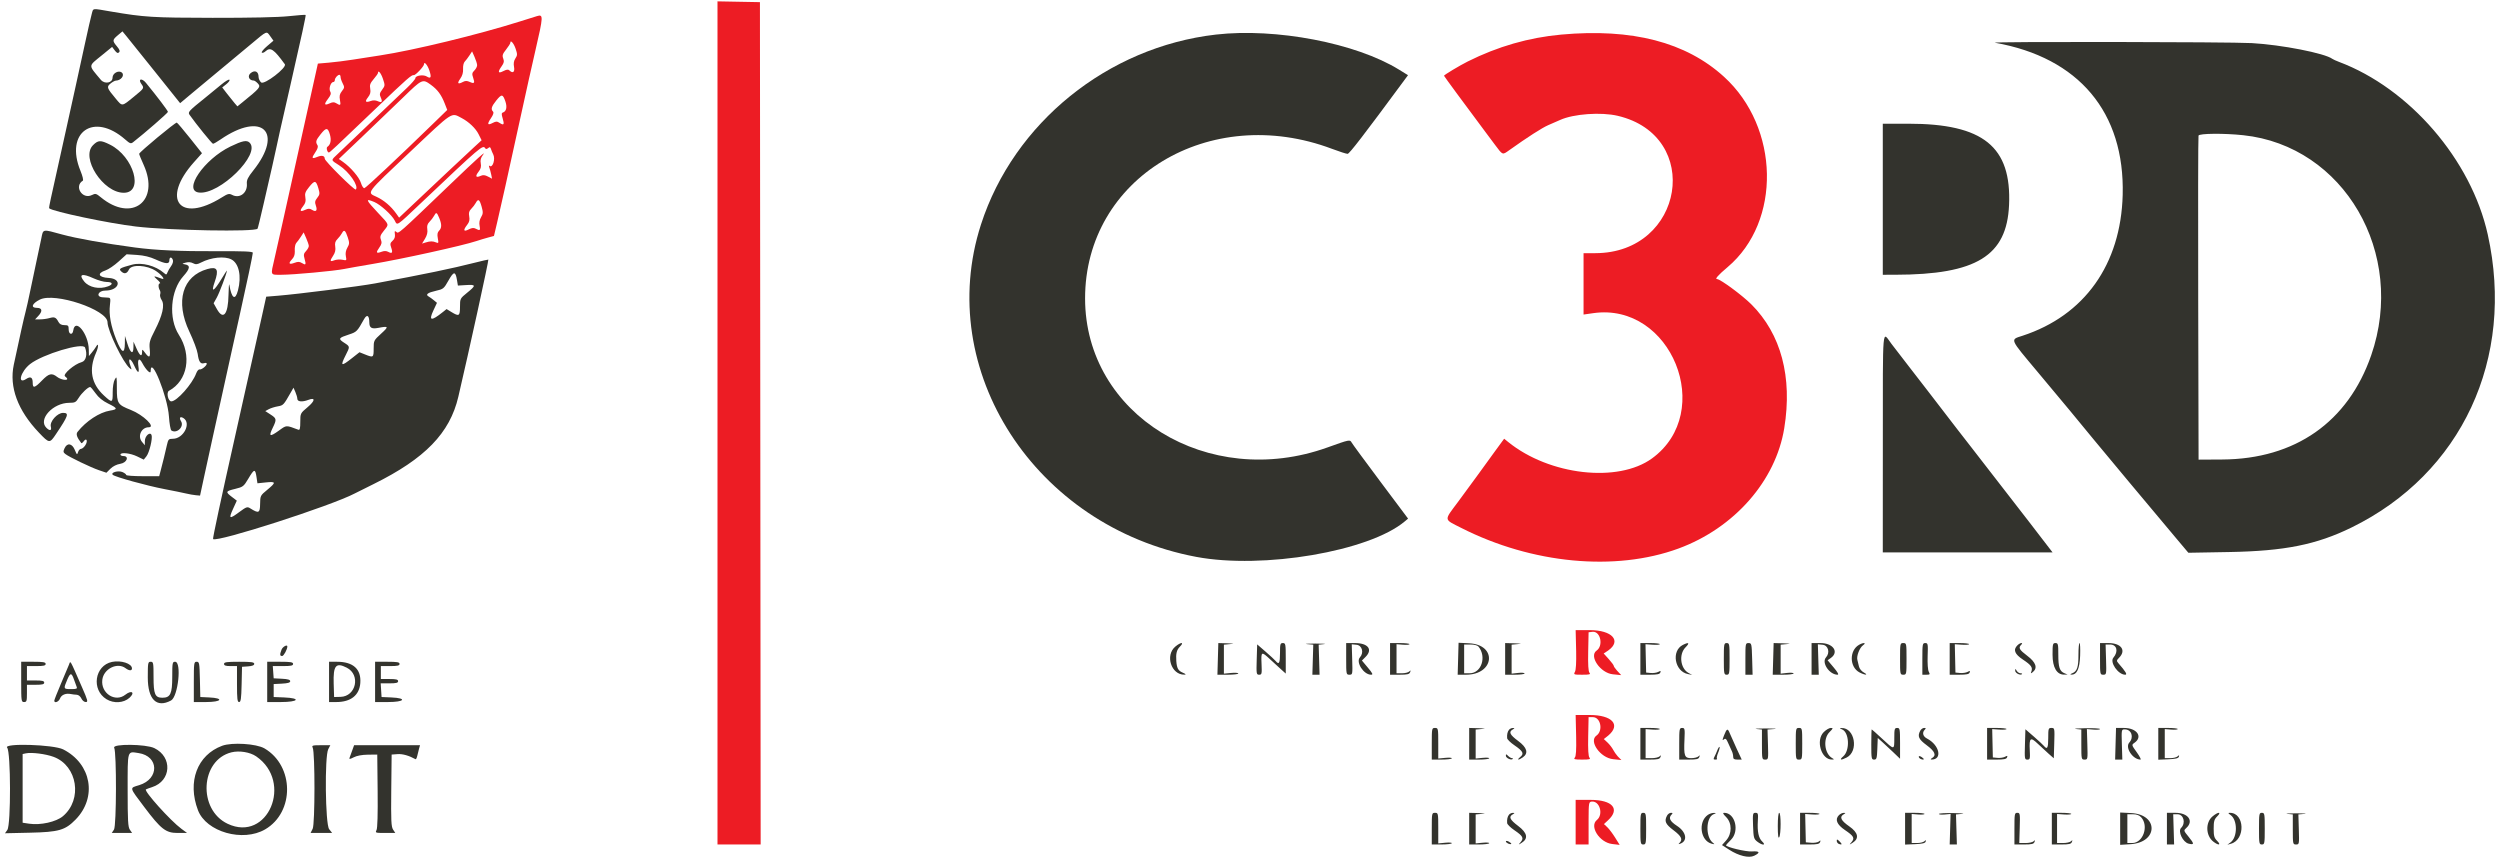
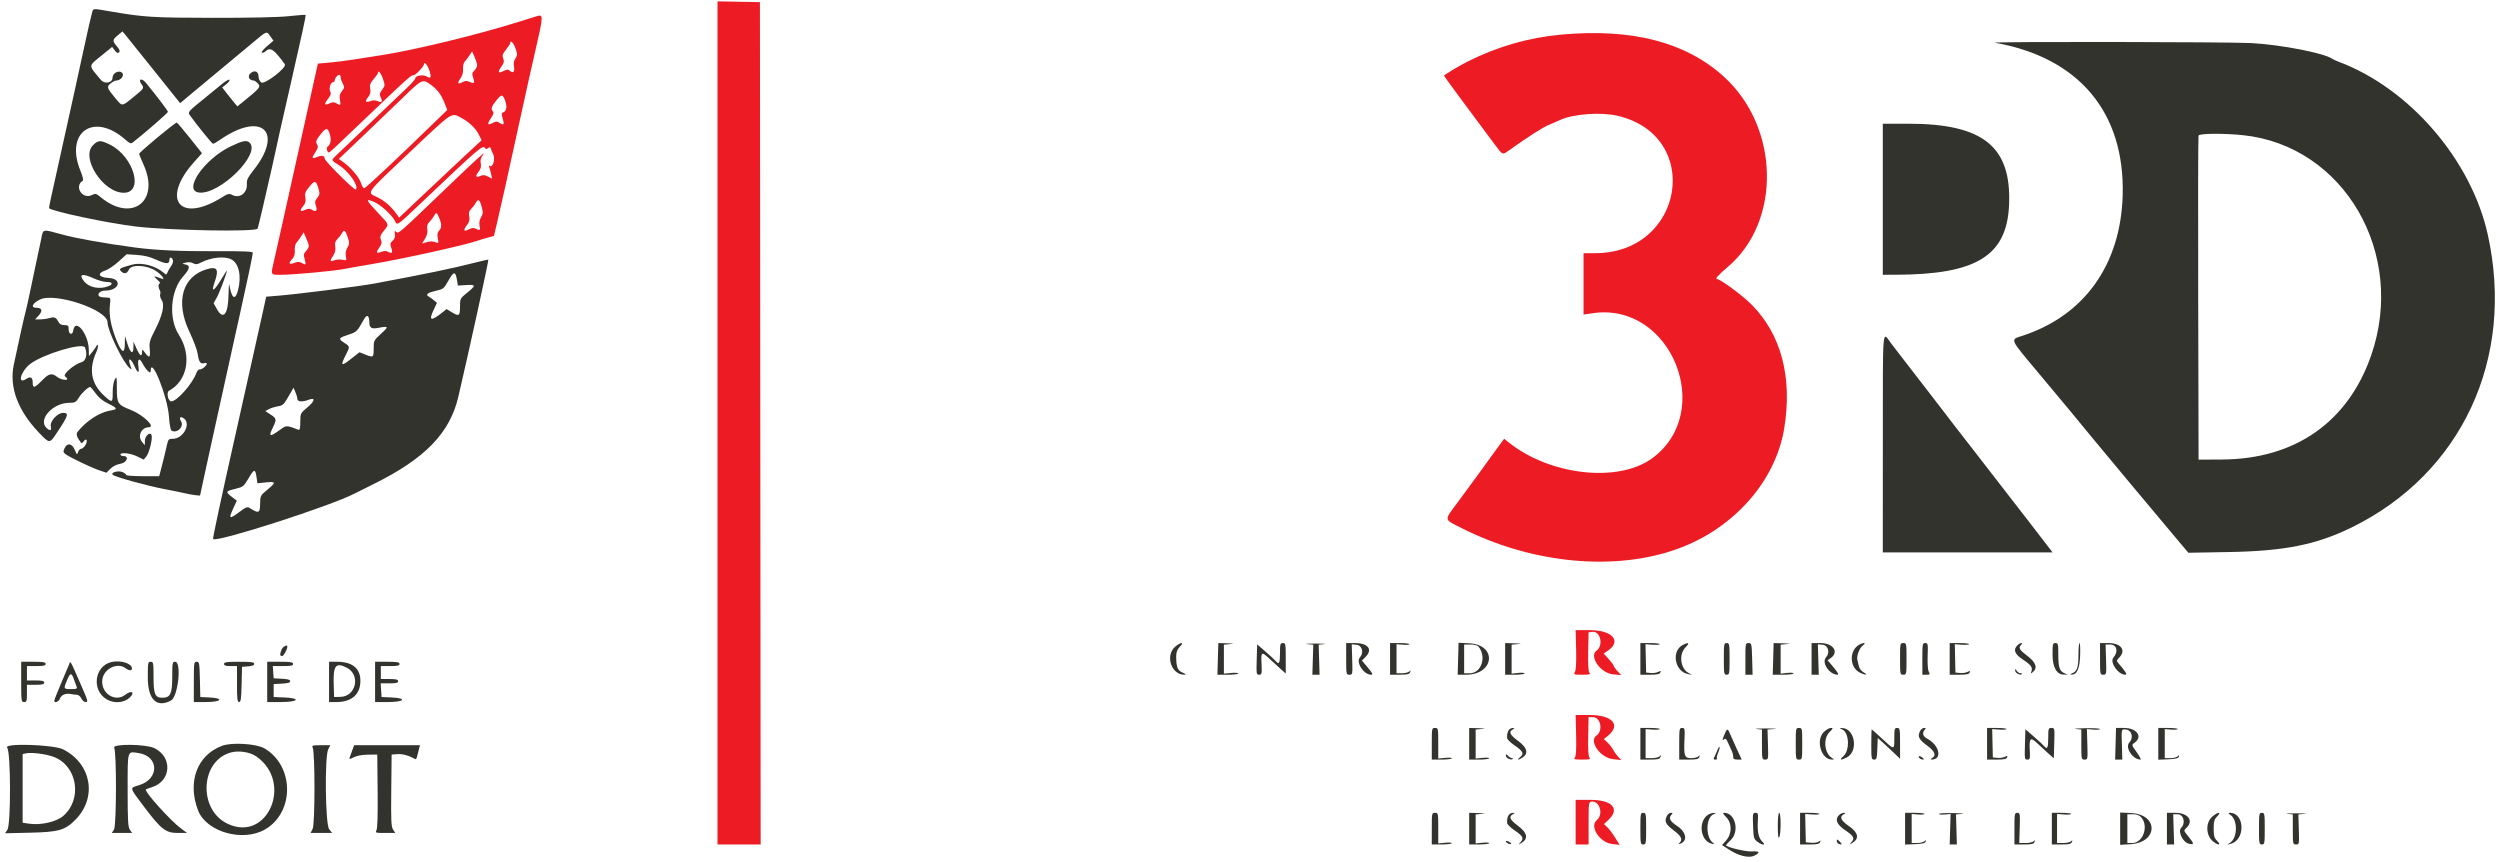
<svg xmlns="http://www.w3.org/2000/svg" width="319px" height="110px" viewBox="0 0 319 110">
  <title>image2vector</title>
  <desc>Created with Sketch.</desc>
  <g id="Page-1" stroke="none" stroke-width="1" fill="none" fill-rule="evenodd">
    <g id="image2vector">
      <path d="M11.705,1.783 C11.596,2.165 11.213,3.84 10.853,5.506 C10.493,7.172 9.961,9.609 9.671,10.922 C9.38,12.234 8.843,14.671 8.478,16.337 C7.805,19.402 6.974,23.151 6.486,25.33 C6.339,25.985 6.242,26.544 6.27,26.572 C6.68,26.983 13.895,28.503 17.345,28.906 C21.686,29.413 32.502,29.606 32.862,29.183 C32.903,29.135 33.246,27.732 33.626,26.066 C34.005,24.4 34.507,22.211 34.74,21.201 C34.974,20.192 35.22,19.077 35.287,18.723 C35.397,18.14 35.752,16.565 37.126,10.554 C38.494,4.567 39.058,1.964 38.999,1.906 C38.963,1.869 37.989,1.941 36.835,2.064 C35.509,2.205 31.934,2.283 27.119,2.276 C19.487,2.263 18.424,2.198 14.177,1.474 C11.651,1.043 11.926,1.009 11.705,1.783 M19.812,9.198 L22.985,13.165 L24.18,12.162 C24.837,11.611 25.542,11.024 25.747,10.857 C26.351,10.366 30.386,7.011 32.075,5.596 C34.107,3.893 33.998,3.937 34.479,4.613 L34.892,5.193 L34.081,5.885 C33.634,6.266 33.33,6.639 33.405,6.714 C33.48,6.789 33.693,6.713 33.878,6.545 C34.509,5.975 34.941,6.265 36.344,8.198 C36.648,8.616 33.709,10.87 33.319,10.517 C33.14,10.355 32.993,10.039 32.993,9.814 C32.993,9.125 32.532,8.897 31.994,9.32 C31.531,9.684 31.772,10.279 32.383,10.279 C32.485,10.279 32.726,10.453 32.919,10.667 C33.298,11.087 33.158,11.256 30.955,13.037 L30.293,13.572 L29.94,13.165 C29.746,12.941 29.31,12.397 28.971,11.957 L28.355,11.158 L28.884,10.735 C29.175,10.502 29.352,10.25 29.277,10.174 C29.202,10.098 28.747,10.365 28.267,10.766 C27.787,11.168 26.899,11.895 26.293,12.383 C24.006,14.223 23.939,14.298 24.211,14.684 C25.019,15.829 27.051,18.337 27.178,18.346 C27.26,18.351 27.693,18.105 28.139,17.798 C33.429,14.159 36.247,16.819 32.324,21.751 C31.631,22.622 31.46,22.972 31.5,23.436 C31.6,24.598 30.597,25.376 29.639,24.879 C29.232,24.668 29.089,24.702 28.289,25.2 C22.923,28.544 20.501,25.448 24.758,20.686 L25.773,19.549 L24.24,17.622 C23.396,16.562 22.641,15.672 22.56,15.645 C22.385,15.585 17.757,19.425 17.757,19.631 C17.757,19.709 18.014,20.342 18.329,21.035 C20.437,25.686 16.817,28.432 12.869,25.177 C12.27,24.683 12.18,24.661 11.724,24.888 C10.509,25.494 9.416,23.767 10.566,23.057 C10.666,22.995 10.54,22.462 10.268,21.8 C8.241,16.862 11.953,14.265 15.982,17.803 C16.575,18.324 16.699,18.367 16.979,18.149 C18.461,16.991 21.428,14.408 21.428,14.275 C21.428,14.132 20.067,12.334 18.622,10.571 C18.104,9.937 17.577,10.052 18.03,10.699 C18.422,11.259 18.438,11.232 17.048,12.369 C15.54,13.603 15.611,13.595 14.797,12.62 C13.627,11.219 13.581,11.093 14.095,10.665 C14.342,10.459 14.655,10.288 14.791,10.285 C15.436,10.269 15.933,9.613 15.558,9.273 C15.16,8.913 14.361,9.336 14.361,9.905 C14.361,10.586 13.358,10.775 12.868,10.187 C11.232,8.223 11.22,8.51 12.998,7.055 L14.305,5.986 L14.644,6.434 C14.892,6.762 15.038,6.828 15.187,6.68 C15.336,6.531 15.265,6.328 14.922,5.919 C14.321,5.205 14.331,5.091 15.039,4.495 L15.625,4.001 L16.132,4.616 C16.411,4.954 18.067,7.016 19.812,9.198 M254.563,5.454 C265.267,7.347 271.132,14.338 270.855,24.873 C270.622,33.74 265.984,40.258 258.064,42.845 C256.47,43.366 256.368,43.121 259.995,47.452 C263.216,51.296 265.316,53.828 267.229,56.17 C268.278,57.455 274.63,65.061 277.557,68.538 L279.236,70.533 L284.476,70.439 C291.521,70.313 295.574,69.5 300.044,67.315 C314.109,60.438 320.948,45.738 317.438,29.923 C315.322,20.39 307.461,11.275 298.436,7.889 C298.083,7.756 297.711,7.586 297.61,7.511 C296.644,6.793 291.12,5.712 287.335,5.5 C284.444,5.339 253.665,5.295 254.563,5.454 M240.244,25.424 L240.244,35.061 L241.85,35.058 C252.179,35.041 256.07,32.655 256.356,26.162 C256.685,18.712 253.067,15.786 243.528,15.786 L240.244,15.786 L240.244,25.424 M286.23,17.252 C299.095,18.608 307.074,32.33 302.563,45.341 C299.611,53.854 292.86,58.577 283.567,58.632 L280.538,58.65 L280.491,38.09 C280.465,26.782 280.483,17.427 280.531,17.301 C280.638,17.019 283.768,16.992 286.23,17.252 M11.868,18.526 C10.266,20.128 13.153,24.598 15.791,24.598 C18.396,24.598 17.075,19.972 14.037,18.458 C12.834,17.859 12.526,17.868 11.868,18.526 M29.4,18.696 C26.037,20.323 23.305,24.323 25.39,24.568 C28.016,24.877 33.313,19.667 31.855,18.209 C31.49,17.844 30.935,17.954 29.4,18.696 M5.272,30.426 C5.156,31.006 4.897,32.225 4.697,33.134 C4.498,34.042 4.137,35.751 3.897,36.93 C3.656,38.11 3.362,39.432 3.243,39.867 C3.057,40.546 2.564,42.763 1.76,46.534 C1.154,49.378 2.261,52.368 4.971,55.208 C6.297,56.597 6.334,56.6 7.144,55.391 C8.735,53.018 8.847,52.684 8.047,52.684 C7.311,52.684 6.324,53.792 6.486,54.436 C6.618,54.961 6.358,55.026 5.911,54.579 C4.832,53.501 6.769,51.399 8.842,51.399 C9.566,51.399 9.691,51.333 10.045,50.759 C10.42,50.153 11.238,49.38 11.505,49.38 C11.573,49.38 11.883,49.741 12.194,50.182 C12.577,50.726 13.092,51.147 13.79,51.489 C15.025,52.093 15.063,52.231 14.039,52.394 C12.7,52.607 10.978,53.735 9.897,55.106 C9.669,55.395 9.803,55.799 10.373,56.538 C10.412,56.589 10.553,56.481 10.687,56.298 C11.055,55.795 11.239,56.282 10.884,56.822 C10.722,57.07 10.477,57.273 10.339,57.273 C10.202,57.273 10.032,57.459 9.961,57.686 C9.841,58.068 9.81,58.047 9.547,57.411 C9.197,56.563 8.571,56.464 8.235,57.203 C8.049,57.61 8.065,57.721 8.343,57.936 C8.851,58.329 11.579,59.641 12.632,59.999 L13.579,60.321 L14.088,59.812 C14.401,59.499 14.888,59.256 15.351,59.182 C16.193,59.048 16.527,58.191 15.737,58.191 C15.536,58.191 15.37,58.108 15.37,58.007 C15.37,57.679 16.625,57.814 17.494,58.236 L18.342,58.648 L18.68,58.23 C19.055,57.767 19.498,55.934 19.337,55.514 C19.154,55.038 18.492,55.62 18.485,56.262 L18.479,56.814 L18.118,56.381 C17.516,55.659 18.041,54.52 18.975,54.52 C19.92,54.52 18.279,52.931 16.686,52.305 C15.022,51.65 14.911,51.48 14.911,49.568 C14.911,48.027 14.896,47.96 14.642,48.426 C14.485,48.716 14.376,49.395 14.38,50.068 C14.389,51.422 14.326,51.445 13.264,50.466 C11.643,48.972 11.306,47.157 12.251,45.02 C12.6,44.231 12.594,43.631 12.243,44.258 C12.154,44.417 11.915,44.747 11.712,44.99 L11.344,45.433 L11.33,44.607 C11.295,42.594 9.584,40.496 9.346,42.174 C9.256,42.808 8.762,42.691 8.762,42.037 C8.762,41.549 8.7,41.486 8.218,41.486 C7.84,41.486 7.607,41.36 7.456,41.073 C7.146,40.485 6.952,40.403 6.306,40.588 C5.992,40.678 5.452,40.752 5.106,40.752 L4.476,40.752 L4.875,40.327 C5.463,39.7 5.397,39.283 4.71,39.283 C3.88,39.283 4.073,38.737 5.083,38.228 C6.988,37.267 13.718,39.523 13.718,41.121 C13.718,42.185 15.704,46.28 16.567,46.996 C16.817,47.203 16.828,47.172 16.661,46.733 C16.245,45.639 16.632,45.556 17.118,46.635 C17.595,47.693 17.808,47.733 17.658,46.737 C17.519,45.811 17.768,45.589 18.145,46.305 C18.609,47.186 19.225,47.797 19.225,47.374 C19.225,45.241 21.388,50.592 21.557,53.143 C21.617,54.051 21.757,54.856 21.869,54.93 C22.553,55.386 23.535,54.445 23.101,53.749 C22.82,53.3 22.987,53.086 23.41,53.352 C24.441,53.997 23.417,55.988 22.054,55.988 C21.515,55.988 21.464,56.046 21.282,56.86 C21.068,57.821 20.775,59.015 20.495,60.073 L20.313,60.761 L18.209,60.761 C17.051,60.761 16.105,60.692 16.105,60.607 C16.105,60.522 15.898,60.359 15.646,60.244 C15.113,60.001 14.082,60.28 14.387,60.585 C14.652,60.85 18.759,61.984 21.012,62.414 C22.099,62.621 23.319,62.87 23.723,62.967 C24.127,63.064 24.698,63.165 24.992,63.191 L25.527,63.239 L26.02,60.944 C26.292,59.682 26.769,57.493 27.081,56.08 C28.07,51.596 28.966,47.528 29.507,45.066 C29.796,43.753 30.29,41.523 30.607,40.109 C31.482,36.198 32.259,32.503 32.259,32.255 C32.259,32.086 31.146,32.037 27.624,32.054 C23.019,32.076 19.844,31.931 17.206,31.578 C13.343,31.062 9.746,30.42 7.936,29.924 C5.366,29.22 5.52,29.191 5.272,30.426 M19.854,33.104 C21.148,33.696 21.612,33.728 21.612,33.225 C21.612,32.777 21.895,32.742 22.059,33.169 C22.128,33.349 22.034,33.679 21.837,33.95 C21.649,34.208 21.437,34.574 21.366,34.765 C21.25,35.077 21.206,35.084 20.92,34.832 C19.86,33.901 18.089,33.439 16.854,33.772 C15.306,34.189 15.127,34.293 15.436,34.602 C15.844,35.01 16.202,34.938 16.448,34.398 C16.764,33.704 18.748,33.808 19.9,34.579 C20.633,35.069 21.154,35.755 20.65,35.566 C19.575,35.162 19.493,35.176 20.058,35.673 C20.357,35.936 20.513,36.153 20.403,36.157 C20.18,36.163 20.176,36.689 20.398,37.046 C20.477,37.176 20.495,37.406 20.437,37.558 C20.379,37.71 20.466,38.04 20.631,38.292 C21.04,38.917 20.74,40.238 19.752,42.16 C19.093,43.442 19.023,43.701 19.106,44.561 C19.21,45.644 19.063,45.758 18.512,45.02 C18.148,44.531 18.135,44.528 18.13,44.928 C18.12,45.593 17.833,45.407 17.419,44.469 L17.034,43.597 L17.028,44.301 C17.02,45.299 16.639,45.081 16.256,43.858 L15.943,42.863 L15.932,43.827 C15.916,45.246 15.529,45.072 14.835,43.332 C14.142,41.597 13.88,40.161 14.028,38.913 C14.124,38.104 14.096,37.996 13.79,37.979 C13.599,37.968 13.278,37.947 13.076,37.933 C12.199,37.87 12.527,37.08 13.43,37.08 C15.257,37.08 15.658,35.559 13.856,35.465 C12.554,35.397 12.342,34.874 13.465,34.503 C13.83,34.383 14.585,33.87 15.143,33.365 L16.158,32.446 L17.472,32.531 C18.364,32.588 19.13,32.772 19.854,33.104 M29.505,33.093 C30.487,33.583 30.845,35.242 30.362,37.067 C30.011,38.397 29.56,38.101 29.265,36.346 C29.223,36.094 29.174,36.672 29.157,37.631 C29.113,40.125 28.491,40.889 27.681,39.447 L27.257,38.693 L27.656,37.982 C27.995,37.38 28.955,34.831 28.955,34.535 C28.955,34.483 28.66,34.931 28.3,35.531 C27.283,37.225 26.884,37.424 27.392,35.984 C27.955,34.39 27.725,33.977 26.47,34.329 C23.273,35.224 22.337,38.462 24.161,42.312 C24.688,43.423 25.167,44.703 25.226,45.157 C25.356,46.152 25.587,46.487 26.043,46.342 C26.231,46.283 26.385,46.309 26.385,46.402 C26.385,46.665 25.721,47.198 25.468,47.138 C25.342,47.109 25.146,47.338 25.032,47.647 C24.53,49.005 22.566,51.215 21.86,51.215 C21.448,51.215 21.195,50.064 21.563,49.864 C23.944,48.569 24.509,45.361 22.821,42.719 C21.478,40.617 21.748,37.071 23.391,35.244 C24.261,34.277 24.318,33.856 23.596,33.732 C23.193,33.662 23.198,33.651 23.691,33.51 C24.023,33.416 24.362,33.443 24.63,33.587 C24.977,33.772 25.158,33.755 25.67,33.49 C26.936,32.836 28.638,32.659 29.505,33.093 M60.529,33.534 C57.663,34.262 54.218,34.977 47.862,36.163 C45.884,36.533 38.106,37.518 35.454,37.735 L33.968,37.857 L33.457,40.176 C33.176,41.452 32.713,43.528 32.429,44.79 C32.145,46.052 31.61,48.448 31.239,50.114 C30.869,51.78 30.334,54.175 30.051,55.437 C28.209,63.644 27.12,68.716 27.187,68.783 C27.648,69.251 42.285,64.539 45.274,62.961 C45.436,62.875 46.518,62.336 47.679,61.762 C54.237,58.519 57.398,55.263 58.481,50.634 C59.832,44.863 62.389,33.181 62.314,33.123 C62.291,33.106 61.488,33.291 60.529,33.534 M58.312,35.74 L58.427,36.438 L59.478,36.374 C60.753,36.297 60.768,36.413 59.604,37.356 C58.71,38.081 58.698,38.103 58.696,39.145 C58.693,40.336 58.576,40.408 57.609,39.819 L56.984,39.438 L56.508,39.818 C55.018,41.008 54.674,40.955 55.293,39.631 L55.756,38.641 L55.36,38.312 C55.141,38.131 54.841,37.915 54.691,37.831 C54.253,37.586 54.568,37.342 55.625,37.105 C56.568,36.894 56.639,36.835 57.229,35.788 C57.9,34.595 58.122,34.585 58.312,35.74 M11.957,35.52 C12.509,35.772 13.255,35.979 13.615,35.979 C14.377,35.979 14.476,36.277 13.798,36.534 C12.688,36.956 11.368,36.688 10.739,35.912 C9.99,34.986 10.46,34.835 11.957,35.52 M47.125,41.128 C47.129,41.836 47.407,42.005 48.286,41.835 C49.598,41.581 49.636,41.659 48.642,42.564 C47.696,43.427 47.679,43.462 47.679,44.484 C47.679,45.629 47.642,45.654 46.594,45.235 L45.869,44.945 L44.922,45.693 C43.528,46.796 43.392,46.737 44.099,45.341 C44.678,44.2 44.682,44.231 43.892,43.719 C43.128,43.224 43.195,43.114 44.527,42.682 C45.511,42.363 45.578,42.295 46.452,40.726 C46.822,40.063 47.12,40.241 47.125,41.128 M240.25,56.493 L240.244,70.49 L251.078,70.49 L261.911,70.49 L260.745,68.976 C260.103,68.143 259.255,67.039 258.86,66.523 C257.724,65.039 252.938,58.862 251.626,57.186 C250.969,56.348 250.124,55.261 249.748,54.77 C249.136,53.973 247.922,52.394 246.026,49.93 C245.676,49.476 244.584,48.063 243.597,46.79 C242.611,45.517 241.598,44.202 241.346,43.868 C240.144,42.279 240.257,40.981 240.25,56.493 M10.853,44.346 C11.179,45.196 10.977,46.062 10.418,46.208 C9.51,46.445 7.959,47.774 8.299,48.023 C8.453,48.135 8.578,48.28 8.578,48.344 C8.578,48.599 7.727,48.434 7.293,48.095 C6.606,47.557 6.24,47.644 5.356,48.553 C4.417,49.52 4.173,49.579 4.173,48.84 C4.173,48.146 3.903,47.988 3.345,48.354 C2.175,49.121 2.619,47.415 3.839,46.456 C5.431,45.203 10.587,43.652 10.853,44.346 M37.941,50.894 C37.951,51.265 38.561,51.322 39.344,51.025 C40.27,50.673 40.223,51.134 39.249,51.956 C38.321,52.738 38.317,52.746 38.317,53.834 C38.317,54.631 38.255,54.903 38.087,54.84 C36.448,54.23 36.59,54.223 35.563,54.961 C34.423,55.78 34.259,55.704 34.794,54.602 C35.325,53.51 35.307,53.401 34.519,52.891 L33.848,52.455 L34.292,52.214 C34.537,52.081 35.053,51.917 35.439,51.851 C36.15,51.727 36.182,51.694 37.103,50.079 L37.45,49.471 L37.691,50.022 C37.824,50.325 37.937,50.717 37.941,50.894 M32.727,60.848 L32.85,61.669 L33.931,61.556 C35.233,61.42 35.256,61.548 34.095,62.505 C33.219,63.226 33.203,63.259 33.19,64.307 C33.175,65.472 33.011,65.545 31.936,64.867 C31.553,64.625 31.447,64.662 30.5,65.362 C29.255,66.281 29.15,66.217 29.751,64.904 L30.218,63.884 L29.586,63.402 C28.744,62.76 28.778,62.679 30.01,62.381 C31.011,62.138 31.098,62.071 31.688,61.076 C32.438,59.812 32.567,59.783 32.727,60.848 M149.965,82.51 C148.644,83.622 149.449,86.115 151.121,86.086 C151.387,86.081 151.326,86.009 150.898,85.823 C150.335,85.578 150.162,85.261 150.096,84.35 C150.026,83.398 150.147,82.921 150.562,82.506 C151.163,81.904 150.681,81.908 149.965,82.51 M155.4,84.075 L155.343,86.094 L156.674,86.094 C157.406,86.094 158.005,86.023 158.005,85.937 C158.005,85.851 157.592,85.82 157.087,85.869 L156.169,85.957 L156.169,84.108 L156.169,82.26 L156.949,82.189 C157.572,82.133 157.501,82.113 156.593,82.087 L155.458,82.055 L155.4,84.075 M163.328,83.34 C163.328,84.633 163.202,84.861 162.774,84.345 C162.646,84.191 162.063,83.651 161.478,83.144 L160.415,82.223 L160.357,84.159 C160.302,85.991 160.319,86.094 160.666,86.094 C161.006,86.094 161.029,85.992 160.973,84.717 C160.903,83.115 160.948,83.09 162.043,84.108 C162.498,84.53 163.138,85.117 163.466,85.412 L164.062,85.948 L164.062,84.002 C164.062,82.177 164.039,82.055 163.695,82.055 C163.363,82.055 163.328,82.177 163.328,83.34 M166.782,82.19 L167.573,82.261 L167.516,84.178 L167.458,86.094 L167.917,86.094 L168.376,86.094 L168.319,84.178 L168.261,82.262 L168.961,82.189 C169.346,82.15 168.835,82.117 167.826,82.118 C166.816,82.119 166.346,82.151 166.782,82.19 M171.772,84.074 C171.772,86.046 171.782,86.094 172.185,86.094 C172.591,86.094 172.597,86.061 172.54,84.154 L172.483,82.214 L173.091,82.272 C173.809,82.341 174.065,83.284 173.527,83.879 C172.972,84.492 174.002,86.094 174.951,86.094 C175.231,86.094 175.154,85.925 174.538,85.19 L173.781,84.286 L174.245,83.821 C175.199,82.868 174.568,82.055 172.874,82.055 L171.772,82.055 L171.772,84.074 M177.371,84.074 L177.371,86.094 L178.591,86.094 C179.583,86.094 179.833,86.034 179.932,85.772 C180.031,85.515 180.009,85.497 179.824,85.681 C179.696,85.807 179.279,85.91 178.895,85.91 L178.197,85.91 L178.197,84.056 L178.197,82.202 L179.023,82.267 C179.478,82.304 179.849,82.271 179.849,82.194 C179.849,82.118 179.292,82.055 178.61,82.055 L177.371,82.055 L177.371,84.074 M186.057,84.055 L185.999,86.094 L187.061,86.094 C190.703,86.093 191.087,82.267 187.463,82.084 L186.114,82.016 L186.057,84.055 M192.057,84.074 L192.057,86.094 L193.296,86.094 C193.978,86.094 194.535,86.021 194.535,85.933 C194.535,85.844 194.163,85.813 193.709,85.865 L192.883,85.958 L192.883,84.109 L192.883,82.26 L193.663,82.189 C194.251,82.137 194.15,82.111 193.25,82.087 L192.057,82.055 L192.057,84.074 M209.313,84.075 L209.313,86.094 L210.532,86.094 C211.455,86.094 211.778,86.026 211.859,85.814 C211.947,85.584 211.9,85.57 211.595,85.733 C211.39,85.843 210.958,85.906 210.635,85.875 L210.047,85.818 L210.005,84.011 L209.964,82.204 L210.878,82.267 C211.38,82.302 211.791,82.268 211.791,82.193 C211.791,82.117 211.233,82.055 210.552,82.055 L209.313,82.056 L209.313,84.075 M214.731,82.291 C213.231,83.05 213.68,85.664 215.37,86.009 L215.921,86.122 L215.466,85.875 C214.405,85.299 214.192,83.48 215.081,82.592 C215.644,82.028 215.499,81.903 214.731,82.291 M219.96,84.075 C219.96,85.972 219.982,86.094 220.327,86.094 C220.672,86.094 220.694,85.971 220.694,84.074 C220.694,82.177 220.672,82.055 220.327,82.055 C219.982,82.056 219.96,82.178 219.96,84.075 M222.713,84.074 L222.713,86.094 L223.172,86.094 L223.631,86.094 L223.574,84.075 C223.519,82.137 223.5,82.055 223.115,82.055 C222.726,82.055 222.713,82.12 222.713,84.074 M226.258,84.075 L226.201,86.094 L227.532,86.094 C228.264,86.094 228.863,86.021 228.863,85.933 C228.863,85.844 228.491,85.813 228.037,85.865 L227.211,85.958 L227.211,84.109 L227.211,82.26 L227.991,82.189 C228.559,82.138 228.438,82.111 227.543,82.087 L226.316,82.055 L226.258,84.075 M231.157,84.074 L231.157,86.094 L231.616,86.094 L232.075,86.094 L232.017,84.154 L231.959,82.214 L232.568,82.272 C233.29,82.341 233.542,83.285 232.998,83.885 C232.395,84.551 233.431,86.094 234.481,86.094 C234.663,86.094 234.489,85.774 233.98,85.17 L233.202,84.247 L233.602,83.967 C234.698,83.199 233.914,82.055 232.292,82.055 L231.157,82.055 L231.157,84.074 M237.215,82.277 C235.942,83.007 235.983,85.133 237.283,85.806 C237.991,86.172 238.488,86.172 237.814,85.806 C237.53,85.652 237.263,85.316 237.201,85.033 C237.139,84.758 237.05,84.387 237.001,84.209 C236.868,83.718 237.285,82.642 237.729,82.331 C238.203,81.999 237.777,81.955 237.215,82.277 M242.447,84.074 C242.447,86.046 242.457,86.094 242.86,86.094 C243.263,86.094 243.273,86.046 243.273,84.074 C243.273,82.103 243.263,82.055 242.86,82.055 C242.457,82.055 242.447,82.103 242.447,84.074 M245.292,84.075 L245.292,86.094 L245.804,86.094 C246.263,86.094 246.294,86.055 246.112,85.715 C245.993,85.492 245.934,84.659 245.968,83.695 C246.023,82.157 246.004,82.054 245.659,82.055 C245.315,82.055 245.292,82.178 245.292,84.075 M248.78,84.075 L248.78,86.094 L250,86.094 C250.922,86.094 251.245,86.026 251.326,85.814 C251.415,85.584 251.367,85.57 251.062,85.733 C250.858,85.843 250.426,85.906 250.103,85.875 L249.514,85.818 L249.473,84.011 L249.432,82.204 L250.345,82.267 C250.848,82.302 251.259,82.268 251.258,82.193 C251.258,82.117 250.701,82.055 250.019,82.055 L248.78,82.056 L248.78,84.075 M257.421,82.344 C256.852,82.912 257.064,83.458 258.125,84.163 C259.181,84.864 259.396,85.166 259.204,85.681 C259.098,85.962 259.122,85.971 259.393,85.75 C260.028,85.233 259.784,84.515 258.693,83.691 C257.658,82.91 257.519,82.66 257.904,82.275 C258.059,82.12 258.063,82.055 257.917,82.055 C257.803,82.055 257.58,82.185 257.421,82.344 M261.905,83.538 C261.905,85.18 262.453,86.108 263.406,86.082 L263.833,86.07 L263.432,85.909 C262.812,85.659 262.64,85.142 262.64,83.536 C262.64,82.177 262.609,82.055 262.273,82.055 C261.936,82.055 261.905,82.177 261.905,83.538 M265.21,83.536 C265.21,85.142 265.037,85.659 264.418,85.909 C264.155,86.015 264.116,86.074 264.306,86.082 C265.008,86.11 265.364,85.341 265.426,83.661 C265.458,82.777 265.423,82.054 265.347,82.055 C265.272,82.055 265.21,82.721 265.21,83.536 M267.963,84.074 C267.963,86.046 267.973,86.094 268.376,86.094 C268.782,86.094 268.788,86.061 268.732,84.167 L268.674,82.239 L269.242,82.239 C270.117,82.239 270.342,83.13 269.667,83.919 C269.169,84.501 270.277,86.094 271.18,86.094 C271.48,86.094 271.249,85.707 270.285,84.6 C270.056,84.336 270.07,84.253 270.393,83.929 C271.34,82.982 270.666,82.055 269.03,82.055 L267.963,82.055 L267.963,84.074 M188.646,82.496 C189.725,83.797 189.031,85.91 187.524,85.91 L186.825,85.91 L186.825,84.074 L186.825,82.239 L187.629,82.239 C188.094,82.239 188.522,82.347 188.646,82.496 M35.926,82.893 C35.683,83.531 35.7,83.707 36.004,83.707 C36.204,83.707 36.665,82.856 36.665,82.487 C36.665,82.195 36.066,82.524 35.926,82.893 M14.29,84.459 C12.074,84.922 11.619,88.02 13.591,89.222 C14.514,89.786 15.773,89.709 16.515,89.044 C17.273,88.364 16.805,88.007 15.993,88.646 C14.697,89.666 12.843,88.461 13.055,86.736 C13.226,85.338 14.976,84.469 16.024,85.262 C16.476,85.604 16.839,85.616 16.839,85.29 C16.839,84.672 15.446,84.218 14.29,84.459 M2.704,87.011 C2.704,89.459 2.721,89.581 3.071,89.581 C3.397,89.581 3.438,89.459 3.438,88.48 L3.438,87.379 L4.54,87.379 C5.396,87.379 5.641,87.317 5.641,87.103 C5.641,86.889 5.396,86.828 4.54,86.828 L3.438,86.828 L3.438,85.91 L3.438,84.992 L4.631,84.992 C5.57,84.992 5.825,84.933 5.825,84.717 C5.825,84.494 5.529,84.441 4.264,84.441 L2.704,84.441 L2.704,87.011 M8.803,84.809 C8.703,85.061 8.239,86.159 7.773,87.249 C7.307,88.339 6.926,89.31 6.926,89.406 C6.926,89.776 7.494,89.56 7.658,89.128 C7.837,88.658 8.401,88.425 9.037,88.559 C9.239,88.601 9.577,88.642 9.788,88.65 C10.01,88.658 10.259,88.856 10.381,89.123 C10.498,89.38 10.744,89.581 10.942,89.581 C11.258,89.581 11.21,89.39 10.468,87.7 C8.835,83.976 9.012,84.284 8.803,84.809 M18.858,86.447 C18.858,89.255 19.982,90.368 21.823,89.383 C22.73,88.897 23.202,84.441 22.346,84.441 C22.002,84.441 21.979,84.564 21.979,86.369 C21.979,88.527 21.741,89.031 20.722,89.031 C19.782,89.031 19.592,88.589 19.592,86.4 C19.592,84.564 19.57,84.441 19.225,84.441 C18.881,84.441 18.858,84.564 18.858,86.447 M24.732,87.011 L24.732,89.581 L26.293,89.581 C28.281,89.581 28.63,89.085 26.706,88.994 L25.559,88.939 L25.507,86.69 C25.459,84.593 25.431,84.441 25.094,84.441 C24.752,84.441 24.732,84.577 24.732,87.011 M28.587,84.717 C28.587,84.921 28.802,84.992 29.413,84.992 L30.24,84.992 L30.24,87.287 C30.24,89.183 30.286,89.581 30.509,89.581 C30.729,89.581 30.789,89.165 30.831,87.333 L30.882,85.084 L31.662,85.028 C32.193,84.989 32.442,84.887 32.442,84.706 C32.442,84.492 32.072,84.441 30.515,84.441 C28.924,84.441 28.587,84.49 28.587,84.717 M34.095,87.011 L34.095,89.581 L35.838,89.581 C38.105,89.581 38.455,89.082 36.251,88.993 L34.921,88.939 L34.921,88.113 L34.921,87.287 L35.976,87.232 C36.732,87.192 37.032,87.104 37.032,86.92 C37.032,86.736 36.732,86.647 35.976,86.608 L34.921,86.553 L34.864,85.772 L34.808,84.992 L36.103,84.992 C37.132,84.992 37.399,84.936 37.399,84.717 C37.399,84.492 37.093,84.441 35.747,84.441 L34.095,84.441 L34.095,87.011 M41.988,87.011 L41.988,89.581 L42.912,89.581 C44.766,89.581 45.86,88.713 45.976,87.151 C46.106,85.385 45.071,84.441 43.004,84.441 L41.988,84.441 L41.988,87.011 M47.862,87.011 L47.862,89.581 L49.514,89.581 C51.642,89.581 51.991,89.084 49.927,88.993 L48.688,88.939 L48.632,88.067 L48.576,87.195 L49.688,87.195 C50.554,87.195 50.799,87.134 50.799,86.92 C50.799,86.706 50.555,86.644 49.698,86.644 L48.597,86.644 L48.597,85.818 L48.597,84.992 L49.79,84.992 C50.728,84.992 50.983,84.933 50.983,84.717 C50.983,84.494 50.687,84.441 49.423,84.441 L47.862,84.441 L47.862,87.011 M44.249,85.197 C46.038,86.112 45.439,88.876 43.442,88.921 L42.631,88.939 L42.577,87.209 C42.507,84.913 42.861,84.487 44.249,85.197 M257.138,85.576 C257.133,85.885 257.797,86.224 258.003,86.019 C258.063,85.959 257.978,85.91 257.815,85.91 C257.652,85.91 257.434,85.765 257.331,85.589 C257.16,85.296 257.143,85.295 257.138,85.576 M9.452,86.736 C9.557,87.039 9.701,87.431 9.772,87.608 C9.885,87.886 9.789,87.929 9.057,87.929 C8.09,87.929 8.079,87.9 8.585,86.721 C8.976,85.809 9.133,85.811 9.452,86.736 M182.695,94.905 L182.695,96.924 L183.923,96.924 C184.599,96.924 185.195,96.854 185.248,96.768 C185.301,96.682 184.934,96.652 184.433,96.7 L183.521,96.787 L183.521,94.837 C183.521,92.936 183.51,92.886 183.108,92.886 C182.705,92.886 182.695,92.933 182.695,94.905 M187.468,94.905 L187.468,96.924 L188.696,96.924 C189.371,96.924 189.968,96.854 190.021,96.768 C190.074,96.682 189.707,96.652 189.205,96.7 L188.294,96.787 L188.294,94.939 L188.294,93.09 L189.074,93.02 C189.662,92.967 189.561,92.942 188.661,92.918 L187.468,92.886 L187.468,94.905 M192.556,93.115 C192.355,93.359 192.275,93.71 192.311,94.188 C192.322,94.349 192.744,94.762 193.248,95.105 C194.352,95.859 194.505,96.173 193.975,96.601 C193.482,97.001 193.751,97.03 194.311,96.639 C195.066,96.109 194.86,95.388 193.709,94.538 C192.653,93.758 192.483,93.397 193.021,93.084 C193.302,92.92 193.305,92.896 193.043,92.891 C192.879,92.888 192.659,92.989 192.556,93.115 M209.313,94.905 L209.313,96.925 L210.532,96.924 C211.524,96.924 211.774,96.864 211.874,96.603 C211.972,96.345 211.95,96.327 211.765,96.511 C211.638,96.637 211.184,96.741 210.756,96.741 L209.979,96.741 L209.979,94.888 L209.979,93.035 L210.885,93.098 C211.383,93.133 211.791,93.099 211.791,93.023 C211.791,92.948 211.233,92.886 210.552,92.886 L209.313,92.886 L209.313,94.905 M214.269,94.905 L214.269,96.924 L215.488,96.924 C216.481,96.924 216.731,96.864 216.83,96.603 C216.928,96.345 216.907,96.327 216.721,96.511 C216.594,96.637 216.178,96.741 215.796,96.741 C214.941,96.741 214.843,96.468 214.939,94.356 C215.001,92.984 214.981,92.886 214.637,92.886 C214.291,92.886 214.269,93.006 214.269,94.905 M224.136,93.019 L224.824,93.091 L224.824,95.008 C224.824,96.873 224.835,96.924 225.237,96.925 C225.643,96.925 225.649,96.891 225.593,95.008 L225.535,93.09 L226.419,93.021 C226.905,92.983 226.435,92.951 225.375,92.95 C224.315,92.948 223.757,92.98 224.136,93.019 M229.138,94.905 C229.138,96.877 229.148,96.924 229.551,96.924 C229.954,96.924 229.964,96.877 229.964,94.905 C229.964,92.933 229.954,92.886 229.551,92.886 C229.148,92.886 229.138,92.933 229.138,94.905 M232.704,93.422 C231.656,94.47 232.398,96.941 233.755,96.919 C234.073,96.913 234.075,96.902 233.773,96.726 C232.791,96.154 232.599,94.261 233.438,93.422 C233.918,92.942 233.936,92.886 233.607,92.886 C233.405,92.886 232.999,93.127 232.704,93.422 M235.04,93.068 C235.969,93.443 236.075,95.756 235.197,96.511 C234.65,96.981 234.872,97.054 235.641,96.656 C237.199,95.85 236.668,92.838 234.979,92.897 C234.698,92.907 234.708,92.934 235.04,93.068 M241.713,94.171 C241.713,95.731 241.741,95.729 240.16,94.258 C239.458,93.604 238.859,93.069 238.829,93.069 C238.8,93.069 238.776,93.937 238.776,94.997 C238.776,96.788 238.801,96.924 239.135,96.924 C239.455,96.924 239.5,96.774 239.548,95.545 L239.602,94.165 L240.152,94.656 C240.455,94.925 241.095,95.522 241.575,95.982 L242.447,96.819 L242.447,94.852 C242.447,93.008 242.424,92.886 242.08,92.886 C241.748,92.886 241.713,93.008 241.713,94.171 M245.023,93.241 C244.644,93.95 244.811,94.326 245.843,95.089 C246.895,95.865 247.114,96.387 246.531,96.726 C246.353,96.83 246.312,96.916 246.44,96.919 C247.885,96.954 247.499,95.074 245.889,94.239 C245.357,93.964 245.235,93.476 245.604,93.106 C245.776,92.935 245.757,92.886 245.519,92.886 C245.351,92.886 245.128,93.046 245.023,93.241 M253.553,94.905 L253.553,96.925 L254.772,96.924 C255.695,96.924 256.018,96.856 256.099,96.645 C256.187,96.415 256.14,96.4 255.835,96.564 C255.631,96.673 255.199,96.737 254.875,96.706 L254.287,96.649 L254.246,94.842 L254.205,93.034 L255.118,93.098 C255.62,93.133 256.031,93.099 256.031,93.023 C256.031,92.948 255.474,92.886 254.792,92.886 L253.553,92.886 L253.553,94.905 M261.355,94.171 C261.355,95.464 261.229,95.692 260.8,95.176 C260.672,95.022 260.089,94.481 259.505,93.975 L258.442,93.054 L258.384,94.989 C258.329,96.822 258.345,96.925 258.693,96.925 C259.029,96.925 259.055,96.823 258.998,95.711 C258.917,94.139 259.087,94.003 260.018,94.898 C260.434,95.298 261.065,95.88 261.42,96.191 L262.065,96.758 L262.123,94.821 C262.18,92.918 262.174,92.885 261.768,92.885 C261.379,92.886 261.355,92.961 261.355,94.171 M264.888,93.019 L265.577,93.091 L265.577,95.008 C265.577,96.873 265.588,96.924 265.99,96.925 C266.396,96.925 266.402,96.892 266.345,94.978 L266.287,93.03 L267.125,93.097 C267.586,93.134 267.963,93.101 267.963,93.025 C267.963,92.948 267.117,92.9 266.082,92.917 C265.047,92.934 264.51,92.98 264.888,93.019 M269.948,94.905 L269.891,96.925 L270.35,96.925 L270.809,96.925 L270.751,94.997 C270.693,93.076 270.695,93.069 271.127,93.069 C271.978,93.069 272.317,94.069 271.698,94.752 C271.125,95.386 272.14,96.924 273.132,96.924 C273.236,96.924 273.018,96.503 272.648,95.987 C271.98,95.058 271.978,95.048 272.356,94.784 C273.464,94.007 272.672,92.886 271.016,92.886 L270.005,92.886 L269.948,94.905 M275.398,94.912 L275.398,96.939 L276.668,96.886 C277.605,96.846 277.96,96.76 278.022,96.557 C278.089,96.335 278.059,96.326 277.862,96.511 C277.729,96.637 277.305,96.741 276.922,96.741 L276.224,96.741 L276.224,94.887 L276.224,93.032 L277.05,93.098 C277.504,93.134 277.876,93.101 277.876,93.025 C277.876,92.948 277.318,92.886 276.637,92.886 L275.398,92.886 L275.398,94.912 M219.996,93.819 C219.758,94.424 219.752,94.527 219.963,94.352 C220.176,94.175 220.279,94.264 220.527,94.841 C220.694,95.23 220.903,95.691 220.992,95.866 C221.08,96.042 221.153,96.351 221.153,96.555 C221.153,96.842 221.274,96.924 221.699,96.924 L222.245,96.924 L221.585,95.502 C221.222,94.719 220.834,93.852 220.723,93.574 C220.453,92.898 220.343,92.935 219.996,93.819 M28.348,95.16 C25.16,96.342 23.88,99.755 25.262,103.386 C26.317,106.158 30.994,107.488 33.84,105.824 C37.602,103.625 37.55,97.724 33.748,95.496 C32.715,94.891 29.598,94.697 28.348,95.16 M0.915,95.406 C1.384,95.924 1.404,105.23 0.937,105.897 L0.638,106.324 L3.828,106.252 C7.504,106.17 8.312,105.937 9.643,104.578 C12.426,101.735 11.674,97.462 8.067,95.624 C6.838,94.997 0.366,94.8 0.915,95.406 M14.571,95.41 C14.886,96.054 14.864,105.365 14.546,105.851 L14.26,106.286 L15.56,106.286 L16.86,106.286 L16.574,105.878 C16.334,105.535 16.288,104.732 16.288,100.824 C16.288,95.61 16.212,95.871 17.679,96.091 C20.297,96.483 20.358,99.388 17.764,100.184 C16.5,100.572 16.455,100.38 18.419,102.991 C20.532,105.799 21.156,106.286 22.645,106.286 L23.87,106.286 L23.154,105.76 C21.758,104.735 18.312,100.904 18.624,100.725 C18.702,100.681 19.056,100.551 19.41,100.437 C21.863,99.647 22.037,96.595 19.694,95.46 C18.608,94.935 14.317,94.892 14.571,95.41 M39.903,95.41 C40.203,96.022 40.198,105.148 39.897,105.751 L39.63,106.286 L41.006,106.286 L42.382,106.286 L42.001,105.803 C41.508,105.175 41.41,96.507 41.887,95.593 L42.15,95.089 L40.948,95.089 C39.866,95.089 39.762,95.121 39.903,95.41 M44.936,95.777 C44.801,96.156 44.648,96.577 44.597,96.713 C44.529,96.896 44.669,96.875 45.128,96.636 C45.525,96.429 46.184,96.306 46.944,96.296 L48.138,96.282 L48.187,100.923 C48.218,103.915 48.167,105.693 48.043,105.925 C47.859,106.268 47.914,106.286 49.145,106.286 L50.441,106.286 L50.158,105.855 C49.919,105.49 49.883,104.718 49.924,100.852 L49.973,96.282 L50.736,96.226 C51.371,96.18 52.184,96.411 53.024,96.876 C53.086,96.91 53.187,96.708 53.249,96.427 C53.31,96.145 53.414,95.729 53.478,95.502 L53.596,95.089 L49.389,95.089 L45.183,95.089 L44.936,95.777 M219.139,95.718 C219.035,95.991 218.864,96.374 218.76,96.569 C218.607,96.856 218.63,96.924 218.882,96.924 C219.054,96.924 219.143,96.872 219.08,96.809 C219.016,96.746 219.086,96.403 219.235,96.047 C219.384,95.691 219.465,95.359 219.416,95.31 C219.367,95.261 219.242,95.445 219.139,95.718 M32.689,96.512 C37.452,99.791 34.172,107.538 29.046,105.115 C25.224,103.307 25.557,96.991 29.528,95.998 C30.528,95.748 31.903,95.971 32.689,96.512 M6.853,96.58 C9.891,97.717 10.559,102.017 8.028,104.147 C7.16,104.877 5.166,105.321 3.722,105.104 L2.888,104.979 L2.888,100.597 L2.888,96.216 L3.301,96.127 C4.028,95.971 5.844,96.202 6.853,96.58 M192.149,96.44 C192.149,96.724 192.826,97.043 193.019,96.849 C193.079,96.79 193.037,96.741 192.927,96.741 C192.816,96.741 192.596,96.611 192.437,96.452 C192.186,96.201 192.149,96.199 192.149,96.44 M244.833,96.561 C244.833,96.666 244.961,96.801 245.117,96.861 C245.547,97.026 245.598,96.848 245.192,96.595 C244.965,96.453 244.833,96.441 244.833,96.561 M182.695,105.736 L182.695,107.755 L183.923,107.755 C184.599,107.755 185.195,107.685 185.248,107.599 C185.301,107.513 184.934,107.482 184.433,107.53 L183.521,107.618 L183.521,105.667 C183.521,103.767 183.51,103.716 183.108,103.716 C182.705,103.716 182.695,103.764 182.695,105.736 M187.468,105.736 L187.468,107.755 L188.696,107.755 C189.371,107.755 189.968,107.685 190.021,107.599 C190.074,107.513 189.707,107.482 189.205,107.53 L188.294,107.618 L188.294,105.77 L188.294,103.921 L189.074,103.851 C189.662,103.798 189.561,103.773 188.661,103.748 L187.468,103.716 L187.468,105.736 M192.556,103.946 C192.355,104.19 192.275,104.54 192.311,105.024 C192.322,105.189 192.742,105.602 193.243,105.942 C194.328,106.679 194.468,106.948 194.035,107.454 C193.712,107.831 193.713,107.832 194.168,107.544 C195.038,106.994 194.888,106.275 193.718,105.392 C192.653,104.587 192.483,104.228 193.021,103.915 C193.302,103.751 193.305,103.727 193.043,103.722 C192.879,103.719 192.659,103.82 192.556,103.946 M209.313,105.736 C209.313,107.633 209.335,107.755 209.68,107.755 C210.025,107.755 210.047,107.633 210.047,105.736 C210.047,103.839 210.025,103.716 209.68,103.717 C209.335,103.717 209.313,103.839 209.313,105.736 M212.715,104.071 C212.337,104.778 212.504,105.157 213.535,105.935 C214.545,106.698 214.745,107.112 214.315,107.546 C214.131,107.731 214.152,107.751 214.421,107.649 C215.387,107.281 215.165,106.146 213.978,105.376 C213.078,104.793 212.873,104.36 213.296,103.937 C213.467,103.765 213.448,103.716 213.211,103.716 C213.043,103.716 212.82,103.876 212.715,104.071 M217.915,103.984 C216.651,104.87 216.969,107.278 218.399,107.653 C218.813,107.762 218.827,107.749 218.544,107.52 C217.599,106.755 217.672,104.293 218.652,103.897 C219.03,103.744 219.031,103.739 218.67,103.728 C218.465,103.722 218.125,103.837 217.915,103.984 M220.249,104.253 C221.018,105.022 221.021,106.384 220.256,107.24 L219.726,107.833 L220.641,108.423 C221.865,109.211 223.158,109.523 223.835,109.193 C224.657,108.793 224.543,108.575 223.546,108.644 C222.776,108.698 220.235,108.088 220.235,107.85 C220.235,107.818 220.524,107.503 220.877,107.149 C221.989,106.038 221.403,103.716 220.011,103.716 C219.79,103.716 219.851,103.855 220.249,104.253 M223.69,105.365 C223.744,106.882 223.786,107.044 224.219,107.385 C224.863,107.891 225.41,107.895 224.867,107.389 C224.394,106.947 224.216,106.115 224.302,104.74 C224.359,103.817 224.329,103.716 223.998,103.716 C223.654,103.716 223.635,103.818 223.69,105.365 M226.846,105.414 C226.848,106.579 226.905,107.026 227.027,106.837 C227.265,106.469 227.265,103.716 227.027,103.716 C226.918,103.716 226.845,104.403 226.846,105.414 M229.689,105.736 L229.689,107.755 L230.908,107.755 C231.87,107.755 232.152,107.691 232.243,107.454 C232.338,107.207 232.31,107.193 232.092,107.374 C231.946,107.495 231.51,107.569 231.124,107.537 L230.423,107.48 L230.382,105.672 L230.34,103.865 L231.254,103.928 C231.756,103.963 232.167,103.93 232.167,103.854 C232.167,103.778 231.609,103.717 230.928,103.717 L229.689,103.717 L229.689,105.736 M234.648,104.015 C234.109,104.554 234.375,105.212 235.417,105.916 C236.547,106.68 236.692,106.945 236.256,107.454 C235.933,107.831 235.934,107.832 236.389,107.544 C237.271,106.987 237.115,106.24 235.948,105.43 C234.901,104.703 234.685,104.239 235.242,103.915 C235.534,103.744 235.535,103.727 235.255,103.722 C235.085,103.719 234.813,103.851 234.648,104.015 M243.089,105.743 L243.089,107.769 L244.36,107.716 C245.296,107.677 245.652,107.591 245.714,107.388 C245.781,107.166 245.75,107.157 245.554,107.342 C245.42,107.468 245.001,107.571 244.622,107.571 L243.934,107.571 L243.931,105.718 L243.929,103.864 L244.748,103.929 C245.199,103.965 245.568,103.932 245.568,103.855 C245.568,103.779 245.01,103.716 244.329,103.716 L243.089,103.716 L243.089,105.743 M247.403,103.859 C247.403,103.937 247.739,103.969 248.15,103.93 L248.896,103.859 L248.838,105.807 L248.78,107.756 L249.239,107.756 L249.698,107.756 L249.641,105.839 L249.583,103.922 L250.375,103.851 C250.81,103.812 250.32,103.766 249.285,103.748 C248.25,103.731 247.403,103.781 247.403,103.859 M257.041,105.736 L257.041,107.755 L258.26,107.755 C259.253,107.755 259.503,107.695 259.602,107.434 C259.7,107.176 259.679,107.158 259.493,107.342 C259.366,107.468 258.902,107.571 258.461,107.571 L257.66,107.571 L257.717,105.643 C257.772,103.819 257.756,103.716 257.408,103.716 C257.063,103.717 257.041,103.84 257.041,105.736 M261.814,105.736 L261.814,107.755 L263.033,107.755 C264.025,107.755 264.275,107.695 264.375,107.434 C264.473,107.176 264.451,107.158 264.266,107.342 C264.139,107.468 263.685,107.571 263.257,107.571 L262.48,107.571 L262.48,105.719 L262.48,103.866 L263.386,103.929 C263.884,103.963 264.292,103.93 264.292,103.854 C264.292,103.778 263.734,103.717 263.053,103.717 L261.814,103.717 L261.814,105.736 M270.533,105.74 L270.533,107.803 L271.864,107.718 C275.393,107.491 275.452,103.925 271.929,103.747 L270.533,103.676 L270.533,105.74 M276.499,105.736 L276.499,107.755 L276.958,107.755 L277.417,107.756 L277.359,105.828 L277.302,103.9 L277.845,103.9 C278.635,103.9 278.931,105.021 278.306,105.647 C277.871,106.082 278.531,107.465 279.261,107.649 C280.001,107.834 280.003,107.673 279.274,106.783 C278.617,105.981 278.614,105.972 278.978,105.643 C279.957,104.758 279.205,103.716 277.586,103.716 L276.499,103.716 L276.499,105.736 M282.317,104.174 C281.398,104.947 281.444,106.624 282.405,107.379 C283.082,107.912 283.467,107.856 282.916,107.304 C282.536,106.925 282.465,106.678 282.465,105.736 C282.465,104.793 282.536,104.547 282.916,104.167 C283.519,103.564 283.035,103.57 282.317,104.174 M284.622,103.998 C285.528,104.633 285.524,106.824 284.617,107.49 L284.209,107.789 L284.668,107.661 C286.545,107.139 286.428,103.716 284.533,103.716 C284.276,103.716 284.292,103.767 284.622,103.998 M288.248,105.736 C288.248,107.633 288.27,107.755 288.615,107.755 C288.96,107.755 288.982,107.633 288.982,105.736 C288.982,103.839 288.96,103.716 288.615,103.716 C288.27,103.716 288.248,103.839 288.248,105.736 M291.873,103.85 L292.562,103.922 L292.562,105.839 C292.562,107.703 292.573,107.755 292.975,107.755 C293.38,107.756 293.387,107.721 293.33,105.839 L293.273,103.922 L294.065,103.851 C294.5,103.812 294.03,103.78 293.021,103.779 C292.011,103.779 291.495,103.811 291.873,103.85 M273.212,104.286 C274.215,105.394 273.46,107.571 272.073,107.571 L271.451,107.571 L271.451,105.736 L271.451,103.9 L272.157,103.9 C272.641,103.9 272.972,104.021 273.212,104.286 M234.37,107.302 C234.37,107.456 234.497,107.632 234.653,107.692 C235.068,107.851 235.09,107.708 234.706,107.342 C234.422,107.07 234.37,107.064 234.37,107.302 M192.149,107.362 C192.149,107.55 192.705,107.811 192.833,107.682 C192.878,107.638 192.742,107.509 192.532,107.396 C192.321,107.283 192.149,107.268 192.149,107.362" id="path0" fill="#33332D" />
      <path d="M91.552,53.964 L91.552,107.755 L94.306,107.755 L97.06,107.755 L97.014,54.015 L96.967,0.274 L94.26,0.224 L91.552,0.173 L91.552,53.964 M68.514,2.058 C68.211,2.151 67.22,2.461 66.311,2.748 C61.006,4.421 52.791,6.415 48.505,7.069 C47.495,7.223 45.926,7.467 45.017,7.611 C44.108,7.755 42.734,7.928 41.963,7.994 L40.56,8.115 L40.372,8.968 C40.144,10.006 39.317,13.729 38.411,17.805 C37.386,22.418 36.742,25.317 36.028,28.544 C35.671,30.16 35.215,32.184 35.016,33.042 C34.516,35.199 34.455,35.061 35.901,35.061 C37.429,35.061 42.65,34.579 43.916,34.322 C44.42,34.219 46.031,33.935 47.495,33.69 C51.266,33.06 59.032,31.347 60.804,30.755 C61.208,30.62 61.874,30.419 62.284,30.309 L63.029,30.109 L63.43,28.409 C63.964,26.14 64.715,22.756 66.397,15.052 C67.206,11.342 67.824,8.573 68.321,6.424 C69.336,2.04 69.346,1.804 68.514,2.058 M199.216,4.413 C195.084,4.788 191.11,5.931 187.284,7.845 C186.25,8.362 184.255,9.561 184.255,9.665 C184.255,9.719 187.03,13.487 189.574,16.888 C189.763,17.14 190.302,17.863 190.773,18.494 C191.752,19.806 191.706,19.787 192.535,19.196 C194.918,17.496 196.782,16.299 197.566,15.964 C198.07,15.748 198.752,15.451 199.082,15.302 C200.798,14.528 204.303,14.278 206.423,14.778 C217.317,17.346 214.891,32.28 203.576,32.304 L202.061,32.307 L202.061,36.222 L202.061,40.137 L203.297,39.959 C213.251,38.528 218.934,52.569 210.797,58.492 C206.462,61.648 197.711,60.652 192.452,56.404 L191.929,55.982 L190.752,57.591 C190.104,58.476 189.129,59.82 188.586,60.577 C188.042,61.335 186.89,62.904 186.026,64.065 C184.224,66.487 184.187,66.212 186.467,67.368 C195.496,71.946 206.119,72.952 214.177,69.991 C221.294,67.376 226.581,61.359 227.672,54.633 C228.73,48.109 227.266,42.613 223.462,38.827 C222.287,37.658 219.509,35.612 219.097,35.612 C218.785,35.612 219.227,35.11 220.445,34.081 C227.318,28.278 227.092,16.267 219.987,9.8 C215.126,5.374 208.259,3.593 199.216,4.413 M65.793,6.216 C66.031,6.919 66.028,7.052 65.765,7.453 C65.56,7.765 65.507,8.097 65.59,8.54 C65.714,9.204 65.428,9.414 64.992,8.978 C64.849,8.835 64.632,8.862 64.221,9.075 C63.547,9.423 63.476,9.202 64.018,8.441 C64.307,8.036 64.348,7.824 64.211,7.462 C64.065,7.078 64.126,6.888 64.577,6.32 C64.874,5.946 65.118,5.561 65.118,5.466 C65.118,5.024 65.554,5.508 65.793,6.216 M60.882,8.306 C60.89,8.482 60.734,8.789 60.536,8.987 C60.23,9.293 60.206,9.433 60.373,9.914 C60.616,10.611 60.526,10.721 59.933,10.451 C59.596,10.297 59.373,10.295 59.095,10.444 C58.429,10.8 58.29,10.662 58.715,10.065 C58.996,9.67 59.115,9.265 59.088,8.8 C59.065,8.418 59.157,8.005 59.296,7.866 C59.432,7.729 59.7,7.378 59.891,7.087 L60.238,6.556 L60.553,7.27 C60.727,7.663 60.875,8.129 60.882,8.306 M54.78,8.973 C55.084,9.871 54.989,10.094 54.447,9.756 C54.016,9.487 53.002,9.642 53.002,9.976 C53.002,10.097 52.525,10.648 51.942,11.201 C51.359,11.754 49.314,13.704 47.399,15.534 C45.483,17.365 43.564,19.196 43.135,19.604 C42.183,20.51 42.171,20.378 43.274,21.093 C44.561,21.926 45.822,23.762 45.399,24.185 C45.249,24.335 41.437,20.552 41.437,20.252 C41.437,19.872 41.071,19.78 40.503,20.015 C39.769,20.319 39.713,20.199 40.234,19.433 C40.533,18.993 40.62,18.704 40.507,18.526 C40.242,18.107 40.302,17.899 40.903,17.142 C41.618,16.242 41.832,16.246 42.096,17.163 C42.303,17.882 42.182,18.468 41.771,18.738 C41.599,18.851 41.761,19.459 41.962,19.456 C42.087,19.454 42.625,18.95 48.046,13.764 C51.944,10.035 52.534,9.516 52.799,9.586 C52.999,9.639 54.103,8.465 54.103,8.199 C54.104,7.774 54.545,8.279 54.78,8.973 M48.858,10.046 C49.143,10.884 49.14,10.933 48.763,11.443 C48.434,11.888 48.406,12.044 48.583,12.434 C48.844,13.006 48.723,13.149 48.184,12.904 C47.927,12.787 47.602,12.777 47.327,12.879 C46.641,13.133 46.514,12.98 46.95,12.424 C47.25,12.043 47.322,11.77 47.24,11.327 C47.15,10.847 47.231,10.619 47.679,10.095 C47.981,9.742 48.229,9.391 48.229,9.315 C48.23,8.869 48.606,9.305 48.858,10.046 M43.457,9.829 C43.457,9.986 43.578,10.349 43.727,10.637 C43.975,11.116 43.967,11.199 43.626,11.632 C43.34,11.996 43.282,12.253 43.376,12.752 C43.508,13.456 43.448,13.512 42.917,13.18 C42.644,13.01 42.456,13.011 42.07,13.187 C41.376,13.504 41.309,13.328 41.852,12.615 C42.214,12.141 42.277,11.929 42.133,11.672 C41.927,11.305 42.207,10.463 42.535,10.463 C42.638,10.463 42.722,10.355 42.722,10.224 C42.722,9.959 43.081,9.545 43.31,9.545 C43.391,9.545 43.457,9.673 43.457,9.829 M54.97,10.813 C55.833,11.439 56.307,12.077 56.749,13.21 L57.069,14.029 L55.173,15.871 C50.812,20.109 46.708,23.959 46.498,24.008 C46.374,24.038 46.177,23.741 46.058,23.346 C45.844,22.63 44.744,21.341 43.759,20.651 L43.235,20.284 L46.227,17.438 C47.873,15.873 50.215,13.625 51.432,12.441 C53.871,10.069 53.915,10.049 54.97,10.813 M64.484,12.933 C64.736,13.667 64.614,14.21 64.161,14.361 C63.987,14.419 63.982,14.589 64.139,15.101 C64.383,15.897 64.292,16.038 63.761,15.69 C63.422,15.468 63.291,15.467 62.877,15.682 C62.195,16.036 62.124,15.85 62.646,15.082 C62.941,14.649 63.032,14.361 62.913,14.242 C62.608,13.937 62.706,13.593 63.316,12.834 C64.008,11.973 64.158,11.986 64.484,12.933 M58.897,15.058 C59.822,15.544 60.69,16.368 61.064,17.117 L61.454,17.897 L60.487,18.786 C59.52,19.673 55.915,23.057 52.654,26.139 L50.926,27.772 L50.549,27.24 C49.895,26.317 48.981,25.542 48.035,25.108 C46.789,24.538 46.595,24.796 52.336,19.373 C57.911,14.104 57.542,14.347 58.897,15.058 M61.911,18.916 C61.992,19.048 62.111,19.041 62.287,18.895 C62.489,18.727 62.566,18.754 62.651,19.024 C62.71,19.212 62.835,19.509 62.928,19.685 C63.25,20.287 62.854,21.515 62.455,21.153 C62.373,21.079 62.366,21.183 62.44,21.385 C62.513,21.587 62.621,21.988 62.68,22.277 L62.785,22.802 L62.262,22.528 C61.868,22.321 61.634,22.301 61.316,22.446 C60.715,22.72 60.607,22.495 61.061,21.917 C61.349,21.551 61.424,21.269 61.345,20.847 C61.265,20.42 61.343,20.135 61.653,19.728 C62.107,19.133 60.826,20.284 57.68,23.301 C50.611,30.079 50.875,29.845 50.557,29.581 C50.363,29.42 50.329,29.482 50.388,29.884 C50.438,30.224 50.342,30.496 50.095,30.72 C49.785,31 49.757,31.138 49.918,31.598 C50.146,32.252 50.04,32.405 49.542,32.139 C49.284,32.001 49.021,31.998 48.675,32.129 C48.004,32.384 47.932,32.248 48.394,31.599 C48.701,31.168 48.746,30.957 48.608,30.592 C48.461,30.208 48.522,30.018 48.973,29.45 C49.666,28.578 49.719,28.742 48.23,27.157 C46.644,25.469 46.581,25.282 47.765,25.777 C48.536,26.099 49.999,27.424 50.365,28.133 C50.718,28.815 50.508,28.955 53.761,25.869 C61.344,18.678 61.619,18.444 61.911,18.916 M40.62,24.01 C40.825,24.703 40.811,24.828 40.484,25.244 C40.182,25.627 40.152,25.801 40.308,26.25 C40.53,26.884 40.326,27.096 39.806,26.771 C39.521,26.593 39.341,26.593 38.949,26.772 C38.282,27.076 38.192,26.924 38.676,26.31 C38.98,25.923 39.049,25.656 38.964,25.199 C38.87,24.701 38.953,24.47 39.444,23.859 C40.153,22.976 40.321,22.998 40.62,24.01 M61.452,26.359 C61.658,27.095 61.649,27.27 61.384,27.717 C61.184,28.056 61.12,28.425 61.195,28.801 C61.318,29.416 61.246,29.472 60.702,29.181 C60.442,29.042 60.203,29.067 59.796,29.278 C59.142,29.616 59.068,29.376 59.614,28.682 C59.888,28.334 59.955,28.057 59.872,27.615 C59.787,27.16 59.848,26.93 60.13,26.648 C60.334,26.444 60.593,26.106 60.705,25.896 C61.013,25.32 61.192,25.431 61.452,26.359 M56.041,27.804 C56.382,28.622 56.377,29.09 56.022,29.445 C55.813,29.654 55.771,29.909 55.865,30.406 C55.98,31.02 55.96,31.068 55.644,30.934 C55.225,30.755 54.892,30.758 54.3,30.943 L53.853,31.083 L54.234,30.456 C54.489,30.035 54.585,29.639 54.524,29.251 C54.459,28.831 54.536,28.571 54.806,28.301 C55.01,28.097 55.269,27.758 55.381,27.549 C55.657,27.034 55.731,27.063 56.041,27.804 M44.379,30.301 C44.602,30.978 44.596,31.128 44.325,31.6 C44.124,31.951 44.057,32.328 44.132,32.7 C44.242,33.249 44.228,33.263 43.699,33.146 C43.399,33.081 42.932,33.111 42.662,33.213 C42.081,33.434 42.054,33.316 42.524,32.602 C42.763,32.24 42.844,31.883 42.778,31.476 C42.706,31.033 42.777,30.784 43.055,30.506 C43.261,30.301 43.522,29.959 43.636,29.746 C43.905,29.243 44.07,29.367 44.379,30.301 M202.948,102.064 C205.762,102.064 206.757,103.217 205.192,104.663 L205.192,104.663 L204.664,105.151 L205.088,105.55 C205.322,105.77 205.773,106.367 206.091,106.879 L206.091,106.879 L206.669,107.808 L205.713,107.695 C204.093,107.503 202.772,105.434 203.759,104.634 C204.638,103.923 204.115,102.137 203.072,102.287 C202.746,102.334 202.708,102.458 202.704,104.565 L202.704,107.755 L201.052,107.755 L201.052,102.064 Z M201.052,91.233 L202.833,91.233 C205.722,91.234 206.838,92.479 205.23,93.841 L205.111,93.938 L204.646,94.304 L205.115,94.742 C205.373,94.983 205.705,95.412 205.852,95.695 C205.975,95.931 206.199,96.251 206.394,96.475 L206.506,96.596 L206.892,96.982 L205.831,96.872 C204.199,96.704 202.695,94.57 203.709,93.86 C204.555,93.267 204.274,91.636 203.36,91.516 L203.252,91.509 L202.704,91.509 L202.653,93.962 C202.618,95.614 202.67,96.498 202.813,96.669 C202.989,96.882 202.835,96.924 201.878,96.924 C200.899,96.924 200.764,96.885 200.952,96.659 C201.099,96.482 201.149,95.707 201.117,94.066 L201.112,93.813 L201.052,91.233 L202.833,91.233 Z M201.052,80.402 L202.851,80.403 C205.719,80.403 206.934,81.773 205.221,82.992 L205.097,83.077 L204.629,83.384 L205.273,84.097 C205.627,84.489 205.916,84.88 205.916,84.966 C205.916,85.042 206.085,85.289 206.307,85.541 L206.392,85.635 L206.868,86.148 L205.795,86.04 C204.205,85.878 202.723,83.72 203.721,83.02 C204.597,82.408 204.246,80.636 203.304,80.616 L203.197,80.621 L202.704,80.678 L202.653,83.131 C202.618,84.783 202.67,85.667 202.813,85.839 C202.989,86.052 202.838,86.094 201.894,86.094 C200.807,86.094 200.771,86.079 200.968,85.712 C201.091,85.483 201.144,84.549 201.118,83.124 L201.112,82.867 L201.052,80.402 Z M38.747,29.654 L39.069,30.384 C39.246,30.786 39.397,31.233 39.404,31.378 C39.412,31.523 39.254,31.816 39.053,32.03 C38.747,32.355 38.717,32.518 38.867,33.039 C39.081,33.786 39.022,33.876 38.522,33.563 C38.229,33.38 38.015,33.373 37.597,33.531 C36.883,33.8 36.747,33.631 37.249,33.097 C37.512,32.818 37.618,32.544 37.617,32.122 L37.612,31.956 C37.589,31.565 37.677,31.133 37.808,30.996 C37.939,30.859 38.204,30.501 38.396,30.201 L38.747,29.654 Z" id="path0" fill="#ED1C24" />
-       <path d="M125.174,28.643 C119.168,47.252 132.084,67.194 152.646,71.058 C161.163,72.659 174.717,70.35 179.255,66.526 L179.67,66.176 L176.165,61.495 C174.237,58.921 172.576,56.661 172.475,56.475 C172.255,56.069 172.208,56.079 169.386,57.093 C154.16,62.562 138.467,52.92 138.457,38.09 C138.446,22.709 154.326,13.092 169.982,18.998 C170.916,19.35 171.804,19.635 171.956,19.63 C172.183,19.623 174.002,17.262 179.159,10.275 L179.661,9.594 L178.516,8.887 C173.031,5.498 162.796,3.537 155.158,4.411 C141.344,5.993 129.358,15.68 125.174,28.643 Z" id="path0-path" fill="#33332D" />
    </g>
  </g>
</svg>